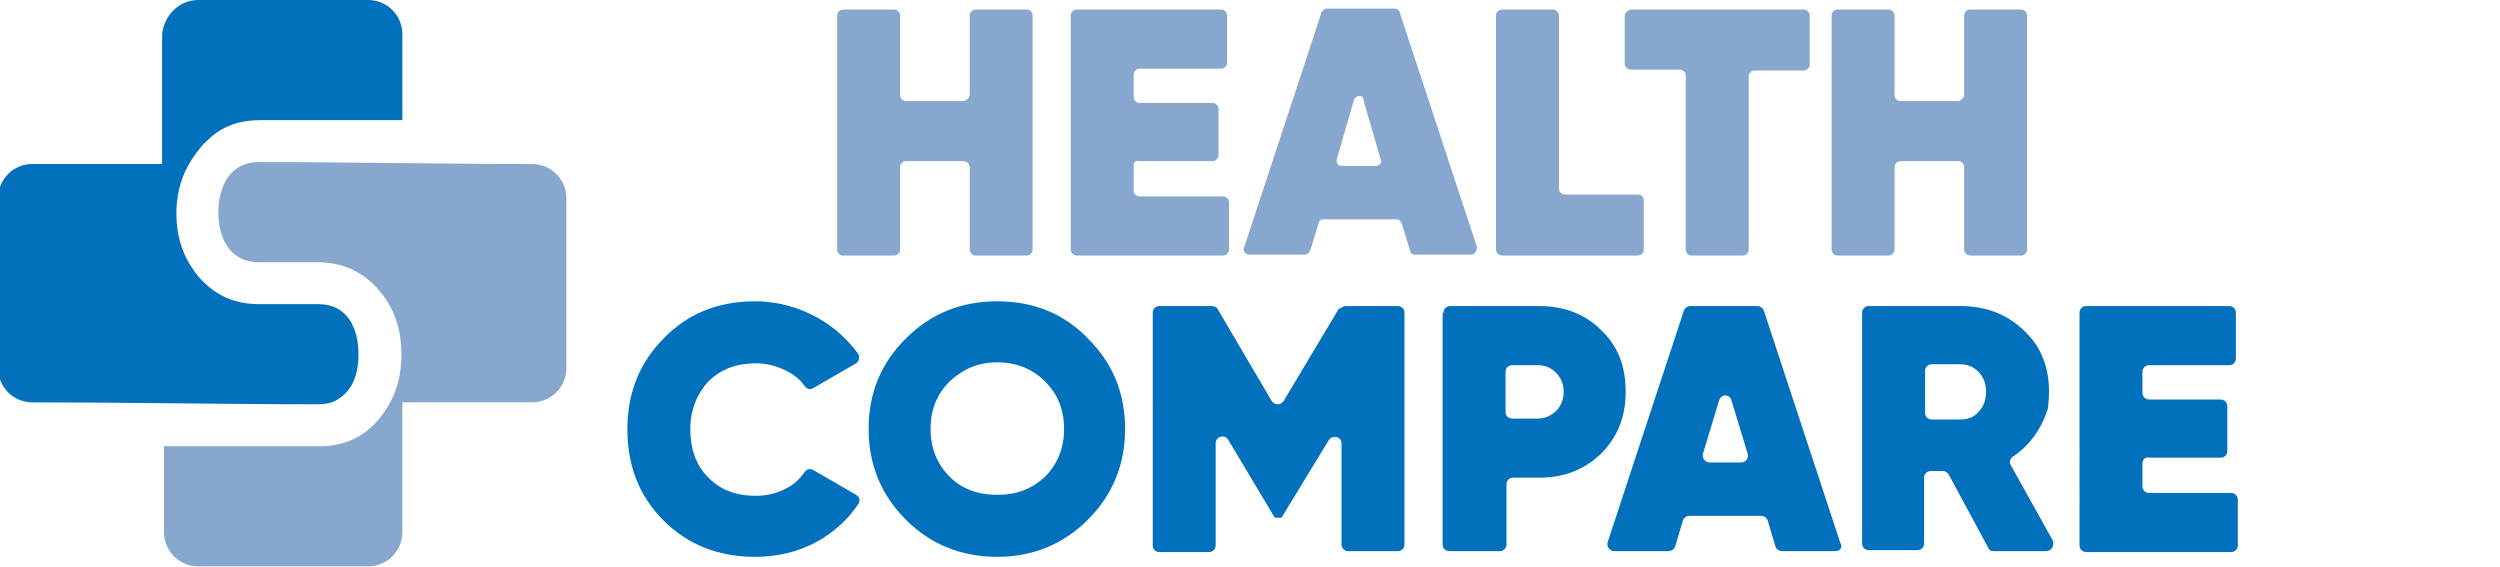
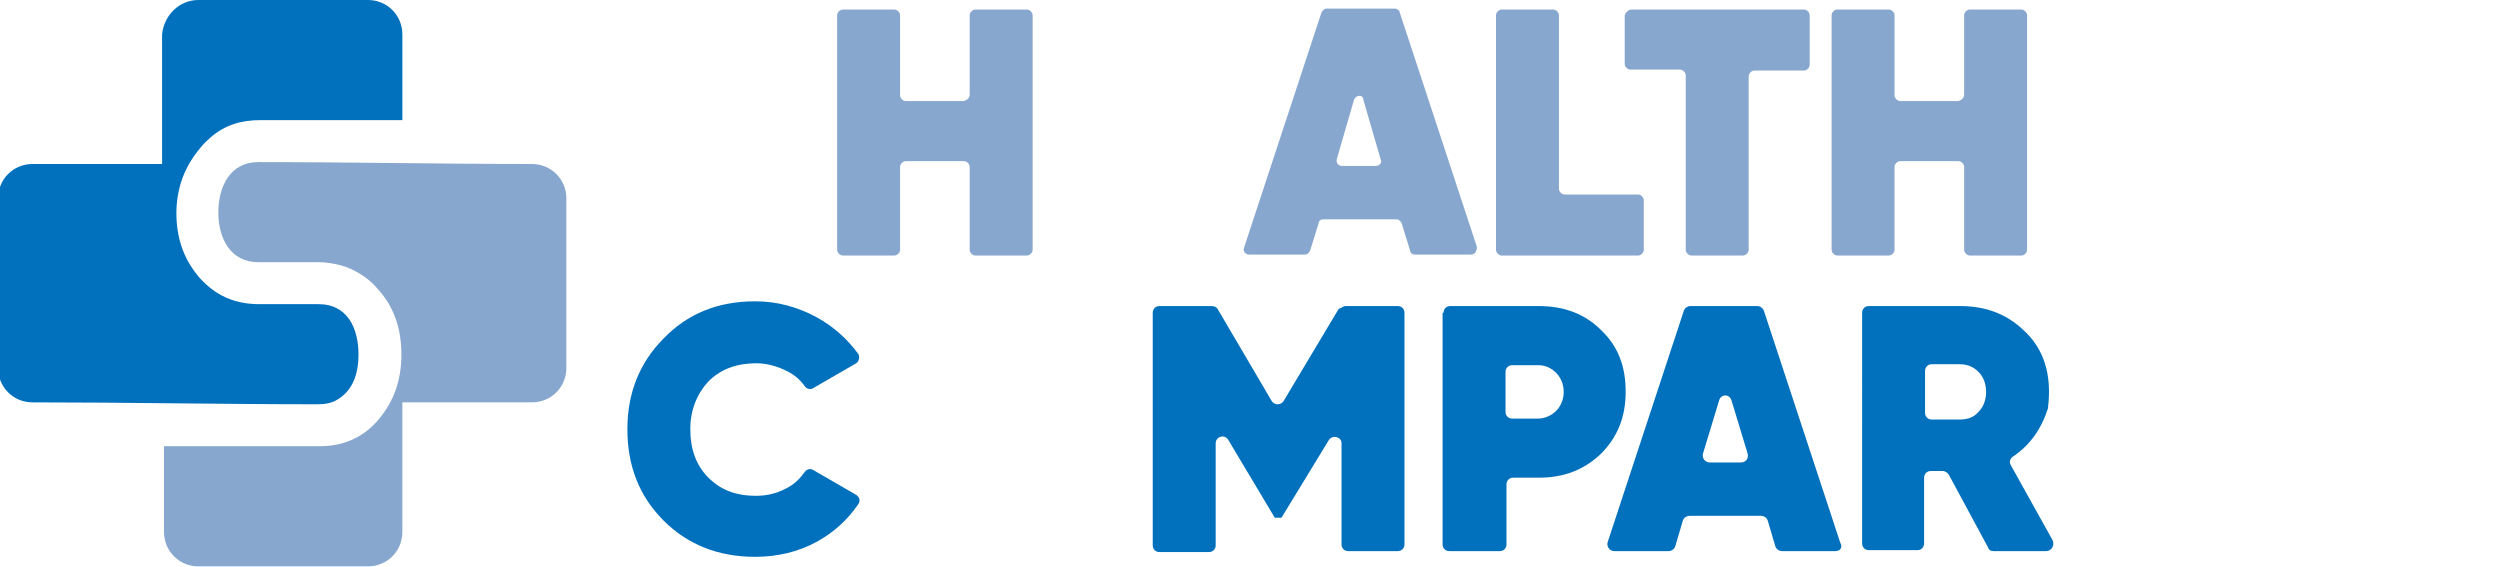
<svg xmlns="http://www.w3.org/2000/svg" version="1.1" id="Layer_1" x="0px" y="0px" viewBox="0 0 262.2 59.5" style="enable-background:new 0 0 262.2 59.5;" xml:space="preserve">
  <style type="text/css">
	.st0{fill:#87A7CE;}
	.st1{fill:#0170BD;}
	.st2{fill-rule:evenodd;clip-rule:evenodd;fill:#87A7CE;}
	.st3{fill-rule:evenodd;clip-rule:evenodd;fill:#0170BD;}
</style>
  <g>
    <g>
      <path class="st0" d="M101.7,9.9V1.6c0-0.3,0.3-0.6,0.6-0.6h5.4c0.3,0,0.6,0.3,0.6,0.6v24.6c0,0.3-0.3,0.6-0.6,0.6h-5.4    c-0.3,0-0.6-0.3-0.6-0.6v-8.7c0-0.3-0.3-0.6-0.6-0.6H95c-0.3,0-0.6,0.3-0.6,0.6v8.7c0,0.3-0.3,0.6-0.6,0.6h-5.4    c-0.3,0-0.6-0.3-0.6-0.6V1.6c0-0.3,0.3-0.6,0.6-0.6h5.4c0.3,0,0.6,0.3,0.6,0.6v8.4c0,0.3,0.3,0.6,0.6,0.6h6.1    C101.4,10.5,101.7,10.3,101.7,9.9z" />
-       <path class="st0" d="M118.9,17.3V20c0,0.3,0.3,0.6,0.6,0.6h8.8c0.3,0,0.6,0.3,0.6,0.6v5c0,0.3-0.3,0.6-0.6,0.6h-15.4    c-0.3,0-0.6-0.3-0.6-0.6V1.6c0-0.3,0.3-0.6,0.6-0.6h15.2c0.3,0,0.6,0.3,0.6,0.6v5c0,0.3-0.3,0.6-0.6,0.6h-8.6    c-0.3,0-0.6,0.3-0.6,0.6v2.4c0,0.3,0.3,0.6,0.6,0.6h7.7c0.3,0,0.6,0.3,0.6,0.6v4.9c0,0.3-0.3,0.6-0.6,0.6h-7.7    C119.1,16.8,118.9,17,118.9,17.3z" />
      <path class="st0" d="M154.3,26.7h-5.9c-0.3,0-0.5-0.2-0.5-0.4l-0.9-2.9c-0.1-0.2-0.3-0.4-0.5-0.4h-7.7c-0.3,0-0.5,0.2-0.5,0.4    l-0.9,2.9c-0.1,0.2-0.3,0.4-0.5,0.4h-5.9c-0.4,0-0.7-0.4-0.5-0.8l8.1-24.6c0.1-0.2,0.3-0.4,0.5-0.4h7.2c0.2,0,0.5,0.2,0.5,0.4    l8.1,24.6C154.9,26.3,154.7,26.7,154.3,26.7z M142,10.5l-1.8,6.2c-0.1,0.4,0.2,0.7,0.5,0.7h3.6c0.4,0,0.7-0.4,0.5-0.7l-1.8-6.2    C143,9.9,142.2,9.9,142,10.5z" />
      <path class="st0" d="M163.5,1.6v18.2c0,0.3,0.3,0.6,0.6,0.6h7.7c0.3,0,0.6,0.3,0.6,0.6v5.2c0,0.3-0.3,0.6-0.6,0.6h-14.3    c-0.3,0-0.6-0.3-0.6-0.6V1.6c0-0.3,0.3-0.6,0.6-0.6h5.4C163.2,1,163.5,1.3,163.5,1.6z" />
      <path class="st0" d="M171.1,1h18.1c0.3,0,0.6,0.3,0.6,0.6v5.2c0,0.3-0.3,0.6-0.6,0.6H184c-0.3,0-0.6,0.3-0.6,0.6v18.2    c0,0.3-0.3,0.6-0.6,0.6h-5.4c-0.3,0-0.6-0.3-0.6-0.6V7.9c0-0.3-0.3-0.6-0.6-0.6h-5.2c-0.3,0-0.6-0.3-0.6-0.6V1.6    C170.5,1.3,170.8,1,171.1,1z" />
      <path class="st0" d="M206,9.9V1.6c0-0.3,0.3-0.6,0.6-0.6h5.4c0.3,0,0.6,0.3,0.6,0.6v24.6c0,0.3-0.3,0.6-0.6,0.6h-5.4    c-0.3,0-0.6-0.3-0.6-0.6v-8.7c0-0.3-0.3-0.6-0.6-0.6h-6.1c-0.3,0-0.6,0.3-0.6,0.6v8.7c0,0.3-0.3,0.6-0.6,0.6h-5.4    c-0.3,0-0.6-0.3-0.6-0.6V1.6c0-0.3,0.3-0.6,0.6-0.6h5.4c0.3,0,0.6,0.3,0.6,0.6v8.4c0,0.3,0.3,0.6,0.6,0.6h6.1    C205.7,10.5,206,10.3,206,9.9z" />
    </g>
    <g>
      <path class="st1" d="M79.2,58.4c-3.9,0-7.1-1.3-9.6-3.8C67,52,65.8,48.8,65.8,45c0-3.8,1.3-7,3.8-9.5c2.5-2.6,5.7-3.9,9.6-3.9    c2.3,0,4.5,0.6,6.5,1.7c1.8,1,3.2,2.3,4.3,3.8c0.2,0.3,0.1,0.8-0.2,1l-4.5,2.6c-0.3,0.2-0.7,0.1-0.9-0.2c-0.5-0.7-1.1-1.2-1.9-1.6    c-1-0.5-2.1-0.8-3.2-0.8c-2,0-3.7,0.6-5,1.9c-1.2,1.3-1.9,3-1.9,5c0,2.1,0.6,3.8,1.9,5.1c1.3,1.3,2.9,1.9,5,1.9    c1.2,0,2.3-0.3,3.2-0.8c0.8-0.4,1.4-1,1.9-1.7c0.2-0.3,0.6-0.4,0.9-0.2l4.5,2.6c0.3,0.2,0.5,0.6,0.2,1c-1.1,1.6-2.5,2.9-4.3,3.9    C83.7,57.9,81.5,58.4,79.2,58.4z" />
-       <path class="st1" d="M114.1,54.5c-2.6,2.6-5.8,3.9-9.5,3.9c-3.8,0-7-1.3-9.6-3.9c-2.6-2.6-3.9-5.8-3.9-9.5c0-3.8,1.3-6.9,3.9-9.5    c2.6-2.6,5.8-3.9,9.6-3.9c3.8,0,7,1.3,9.5,3.9c2.6,2.6,3.9,5.7,3.9,9.5C118,48.7,116.7,51.9,114.1,54.5z M99.6,50    c1.3,1.3,3,1.9,5,1.9c2,0,3.6-0.6,5-1.9c1.3-1.3,2-3,2-5c0-2.1-0.7-3.7-2-5c-1.3-1.3-3-2-5-2c-2,0-3.6,0.7-5,2c-1.3,1.3-2,2.9-2,5    C97.6,47,98.3,48.7,99.6,50z" />
      <path class="st1" d="M141.1,32.1h5.5c0.4,0,0.7,0.3,0.7,0.7v24.3c0,0.4-0.3,0.7-0.7,0.7h-5.2c-0.4,0-0.7-0.3-0.7-0.7V46.5    c0-0.7-0.9-0.9-1.3-0.4l-5,8.2h-0.7l-4.9-8.2c-0.4-0.6-1.3-0.3-1.3,0.4v10.7c0,0.4-0.3,0.7-0.7,0.7h-5.2c-0.4,0-0.7-0.3-0.7-0.7    V32.8c0-0.4,0.3-0.7,0.7-0.7h5.5c0.2,0,0.5,0.1,0.6,0.3l5.7,9.7c0.3,0.4,0.9,0.4,1.2,0l5.8-9.7C140.7,32.3,140.9,32.1,141.1,32.1z    " />
      <path class="st1" d="M151.4,32.8c0-0.4,0.3-0.7,0.7-0.7h9.3c2.6,0,4.8,0.8,6.5,2.5c1.8,1.7,2.6,3.8,2.6,6.5s-0.9,4.8-2.6,6.5    c-1.8,1.7-3.9,2.5-6.5,2.5h-2.7c-0.4,0-0.7,0.3-0.7,0.7v6.3c0,0.4-0.3,0.7-0.7,0.7H152c-0.4,0-0.7-0.3-0.7-0.7V32.8z M157.9,43.2    c0,0.4,0.3,0.7,0.7,0.7h2.7c0.7,0,1.4-0.3,1.9-0.8c0.5-0.5,0.8-1.2,0.8-2c0-0.8-0.3-1.5-0.8-2c-0.5-0.5-1.1-0.8-1.9-0.8h-2.7    c-0.4,0-0.7,0.3-0.7,0.7V43.2z" />
      <path class="st1" d="M192.5,57.8h-5.6c-0.3,0-0.6-0.2-0.7-0.5l-0.8-2.7c-0.1-0.3-0.4-0.5-0.7-0.5h-7.5c-0.3,0-0.6,0.2-0.7,0.5    l-0.8,2.7c-0.1,0.3-0.4,0.5-0.7,0.5h-5.7c-0.5,0-0.8-0.5-0.7-0.9l8-24.3c0.1-0.3,0.4-0.5,0.7-0.5h7c0.3,0,0.6,0.2,0.7,0.5l8,24.3    C193.3,57.4,193,57.8,192.5,57.8z M180.3,42l-1.7,5.6c-0.1,0.4,0.2,0.9,0.7,0.9h3.3c0.5,0,0.8-0.4,0.7-0.9l-1.7-5.6    C181.4,41.3,180.5,41.3,180.3,42z" />
      <path class="st1" d="M214.6,57.8h-5.5c-0.3,0-0.5-0.1-0.6-0.4l-4.1-7.6c-0.1-0.2-0.4-0.4-0.6-0.4h-1.3c-0.4,0-0.7,0.3-0.7,0.7v6.9    c0,0.4-0.3,0.7-0.7,0.7H196c-0.4,0-0.7-0.3-0.7-0.7V32.8c0-0.4,0.3-0.7,0.7-0.7h9.6c2.6,0,4.8,0.8,6.6,2.5c2.2,2,3,4.7,2.6,8.1    c0,0,0,0.1,0,0.1c-0.7,2.2-1.9,3.9-3.7,5.1c-0.3,0.2-0.4,0.6-0.2,0.9l4.4,7.9C215.5,57.3,215.1,57.8,214.6,57.8z M205.5,38.2h-2.9    c-0.4,0-0.7,0.3-0.7,0.7v4.4c0,0.4,0.3,0.7,0.7,0.7h2.9c0.8,0,1.5-0.2,2-0.8c0.5-0.5,0.8-1.2,0.8-2.1c0-0.9-0.3-1.6-0.8-2.1    C207,38.5,206.4,38.2,205.5,38.2z" />
-       <path class="st1" d="M224.7,48.6V51c0,0.4,0.3,0.7,0.7,0.7h8.6c0.4,0,0.7,0.3,0.7,0.7v4.8c0,0.4-0.3,0.7-0.7,0.7h-15.2    c-0.4,0-0.7-0.3-0.7-0.7V32.8c0-0.4,0.3-0.7,0.7-0.7h15c0.4,0,0.7,0.3,0.7,0.7v4.8c0,0.4-0.3,0.7-0.7,0.7h-8.4    c-0.4,0-0.7,0.3-0.7,0.7v2.2c0,0.4,0.3,0.7,0.7,0.7h7.5c0.4,0,0.7,0.3,0.7,0.7v4.7c0,0.4-0.3,0.7-0.7,0.7h-7.5    C225,47.9,224.7,48.2,224.7,48.6z" />
    </g>
  </g>
  <path class="st2" d="M55.8,17.2c2,0,3.6,1.6,3.6,3.6v17.8c0,2-1.6,3.6-3.6,3.6H42.2v13.6c0,2-1.6,3.6-3.6,3.6H20.8  c-2,0-3.6-1.6-3.6-3.6v-9l16.3,0c2.5,0,4.6-0.9,6.2-2.8c1.7-2,2.4-4.3,2.4-6.8c0-2.6-0.7-4.9-2.4-6.8c-0.9-1.1-2.1-1.9-3.4-2.4  c-0.9-0.3-1.9-0.5-2.9-0.5l-6.3,0c-3,0-4.2-2.6-4.2-5.2c0-2.7,1.2-5.3,4.2-5.3C36.9,17,46.1,17.2,55.8,17.2z" />
  <path class="st3" d="M20.8,0h17.8c2,0,3.6,1.6,3.6,3.6v9H27.3c-2,0-3.7,0.5-5.2,1.8c-0.3,0.3-0.7,0.6-1,1c-1.1,1.3-1.9,2.7-2.3,4.4  c-0.2,0.8-0.3,1.7-0.3,2.5c0,2.6,0.7,4.8,2.4,6.8c1.7,1.9,3.7,2.8,6.3,2.8l6.2,0c3.1,0,4.2,2.6,4.2,5.3c0,1.8-0.5,3.7-2.2,4.7  c-0.6,0.4-1.4,0.5-2.1,0.5c-10.2,0-19.8-0.2-29.9-0.2c-2,0-3.6-1.6-3.6-3.6V20.8c0-2,1.6-3.6,3.6-3.6h13.6V3.6  C17.2,1.6,18.8,0,20.8,0z" />
</svg>